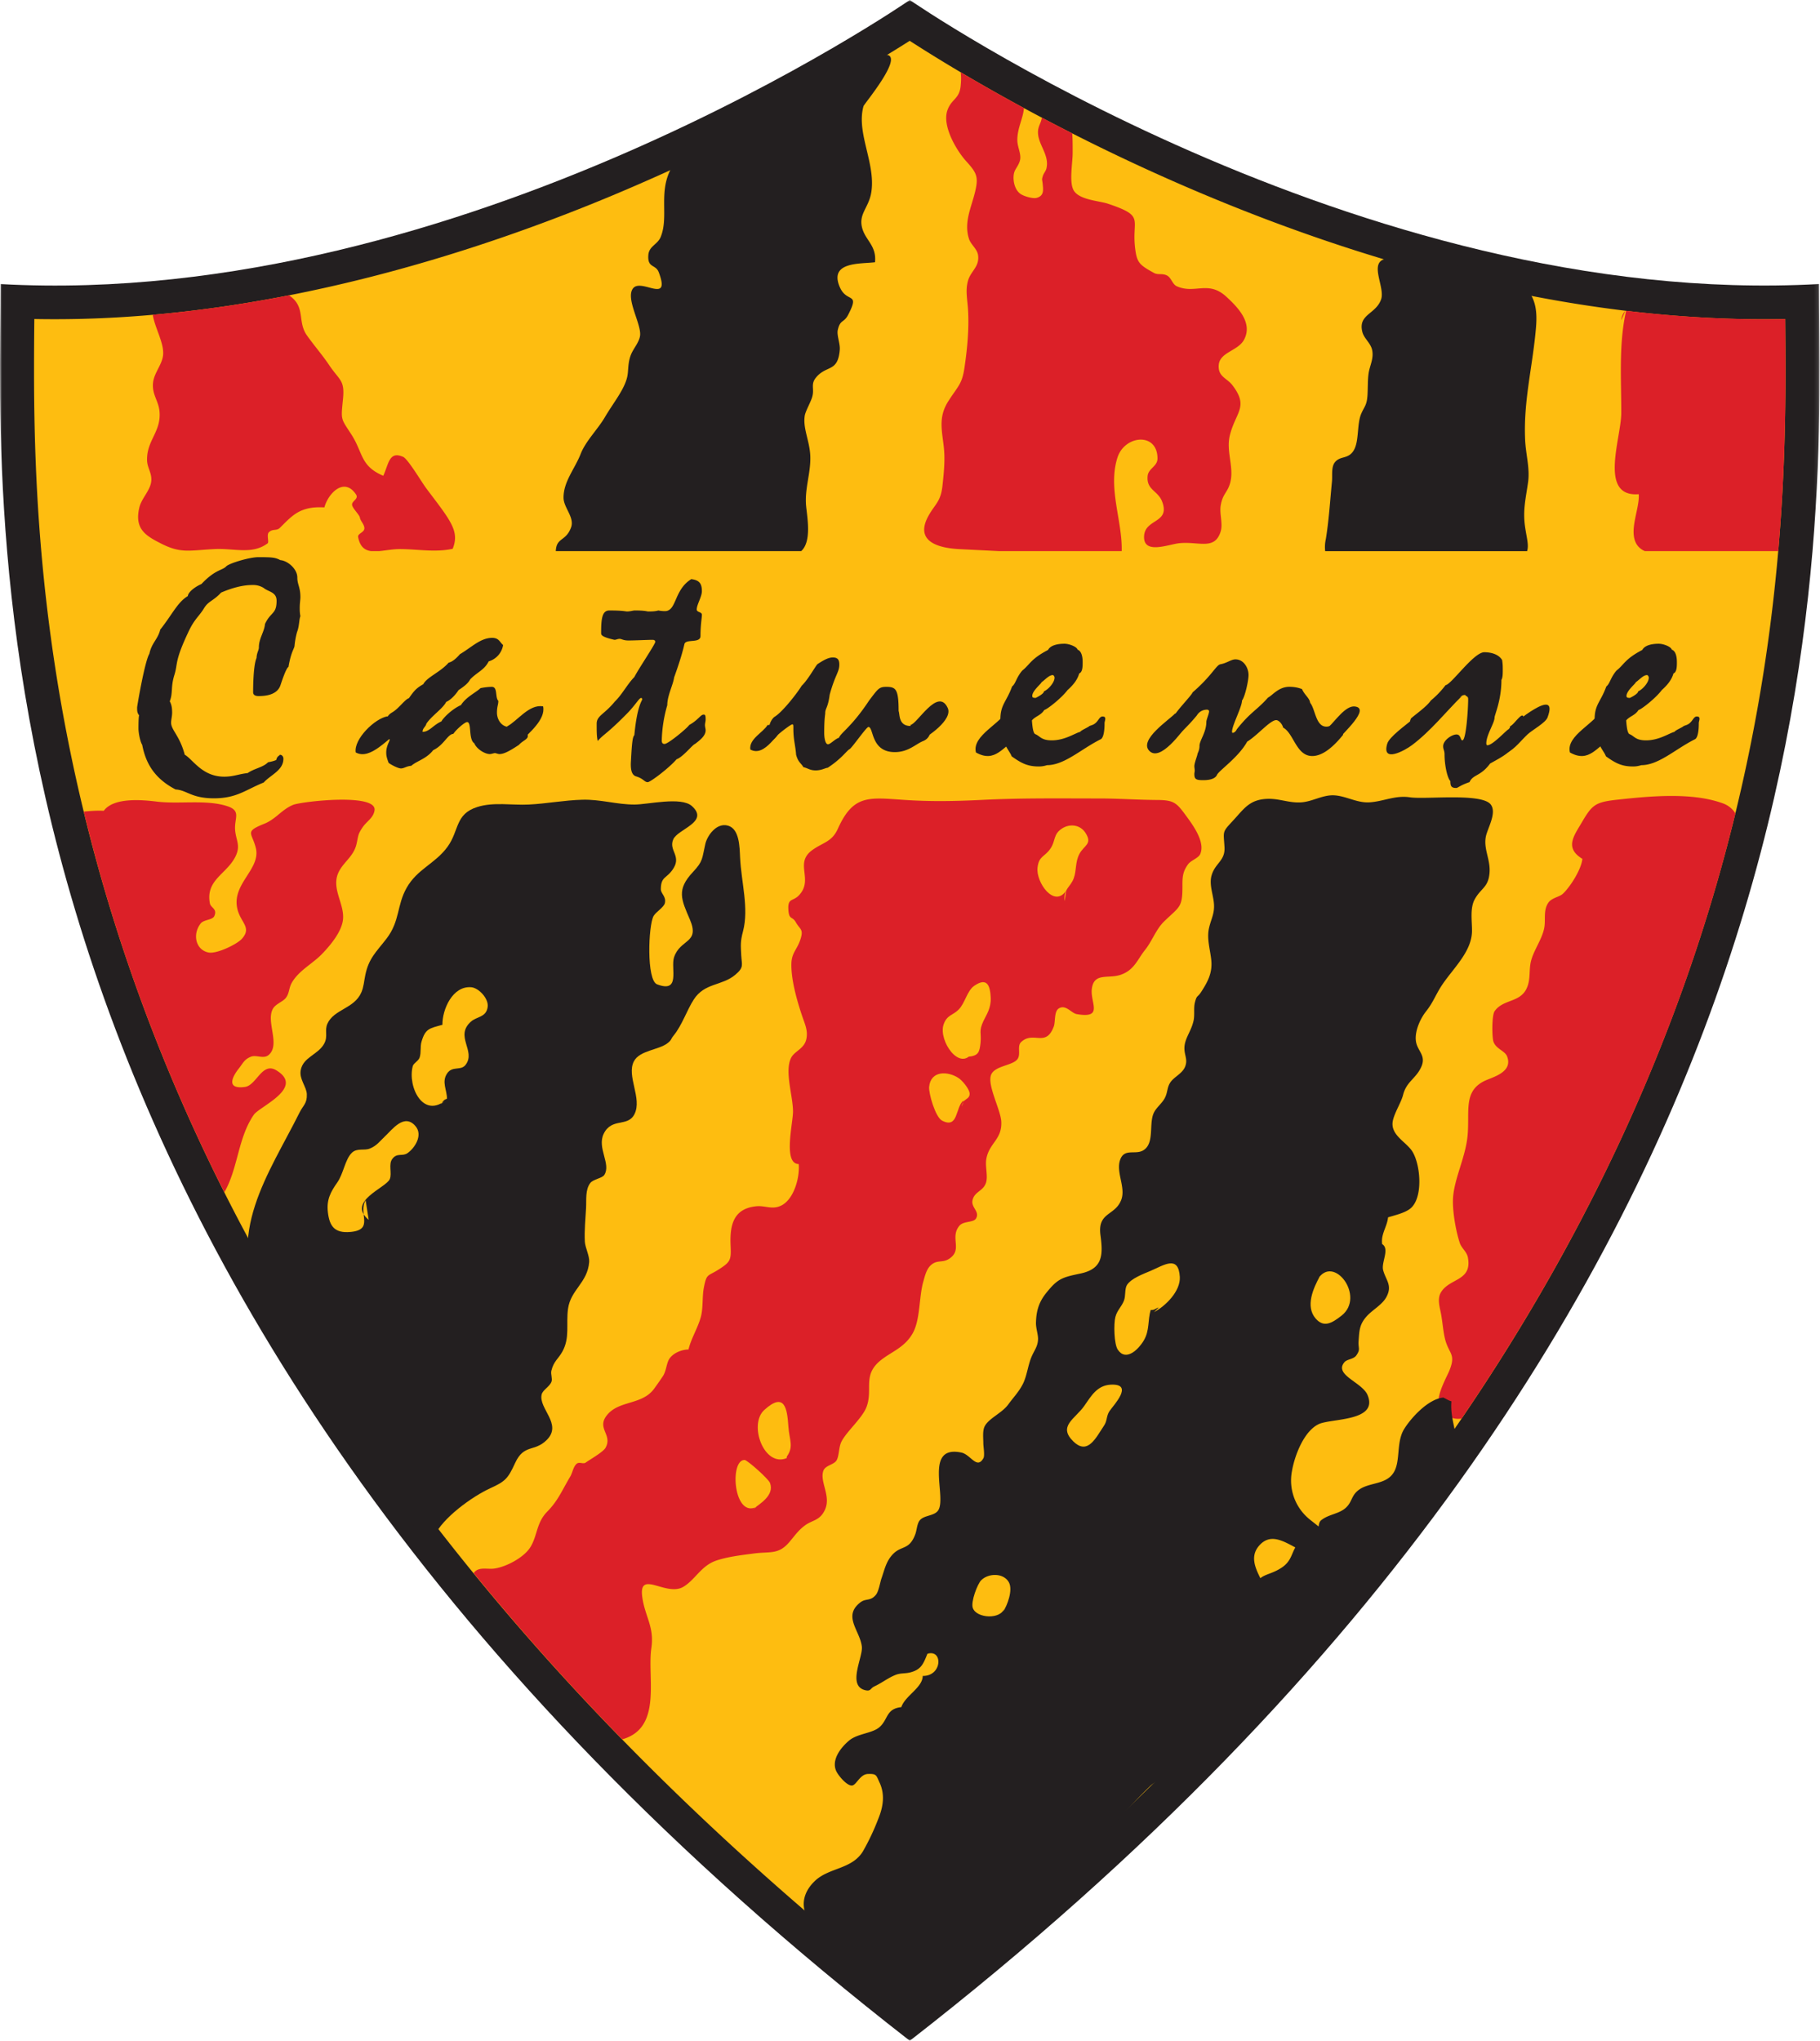
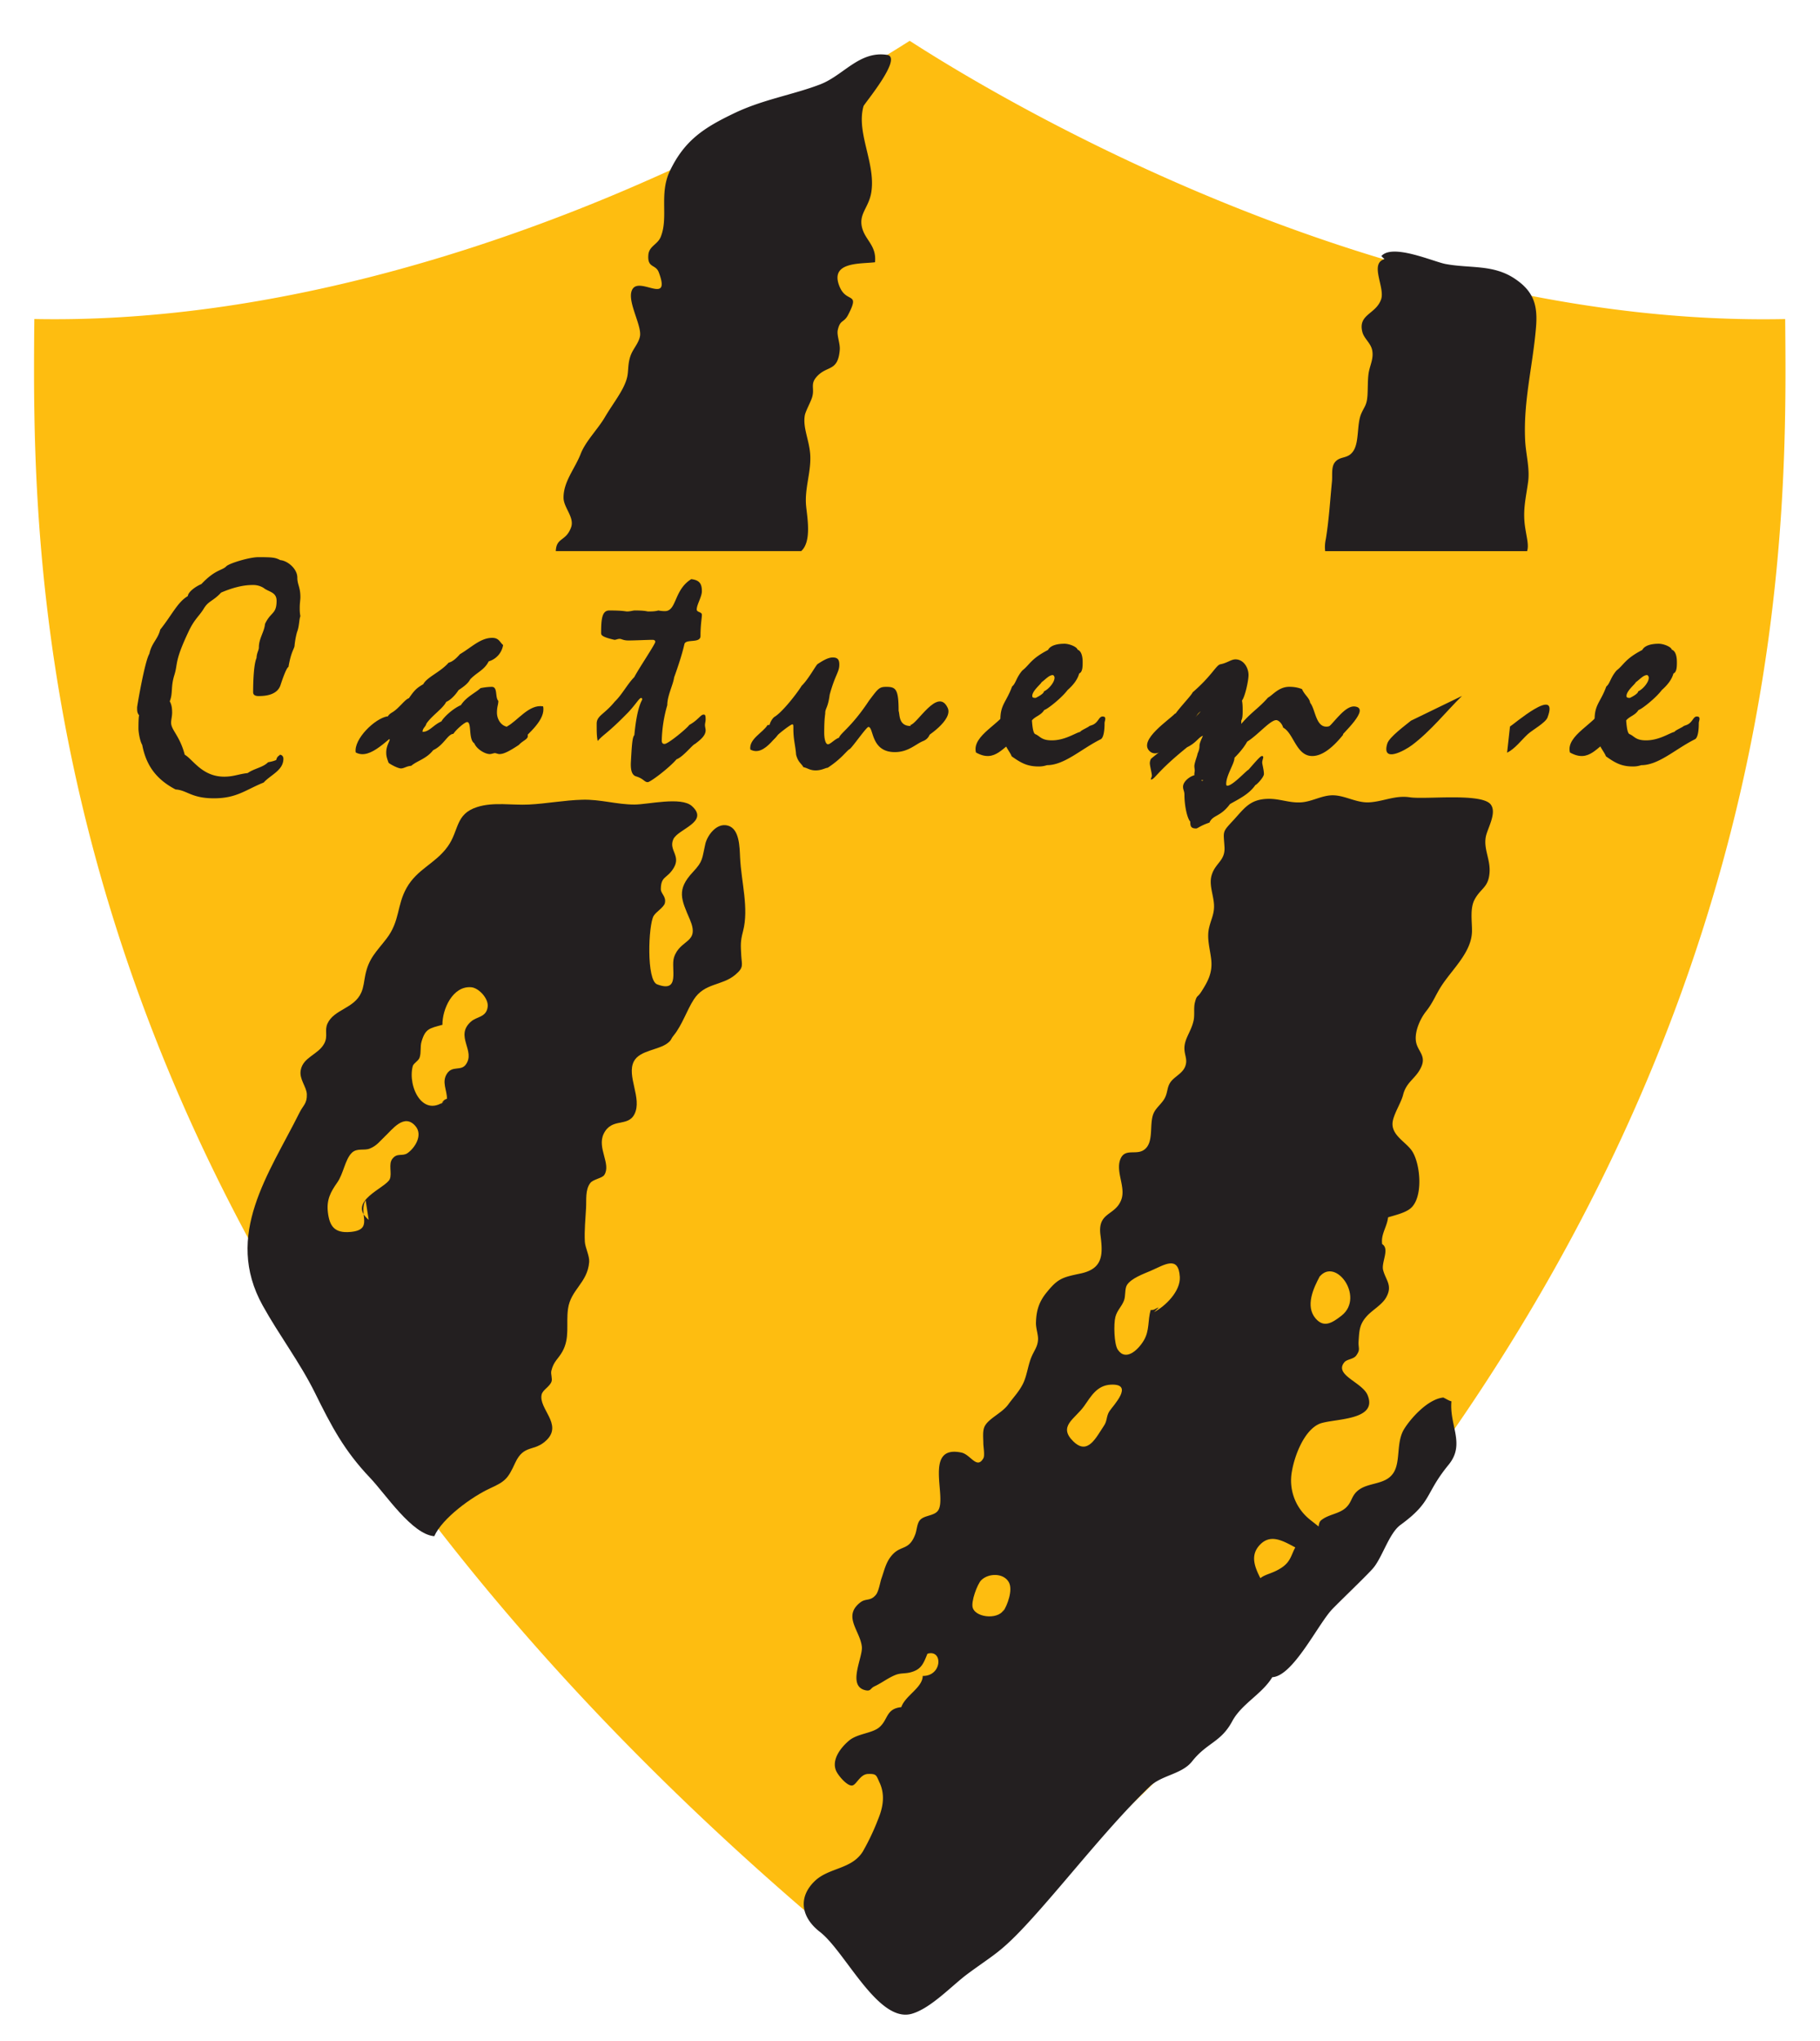
<svg xmlns="http://www.w3.org/2000/svg" width="446" height="500" fill="none">
  <mask id="a" width="446" height="500" x="0" y="0" maskUnits="userSpaceOnUse" style="mask-type:luminance">
-     <path fill="#fff" d="M0 0h445.9v500H0V0Z" />
-   </mask>
+     </mask>
  <g mask="url(#a)">
    <path fill="#231F20" d="M445.77 69.59C332.62 75.86 223.02.05 222.95 0 222.88.05 113.28 75.86.14 69.6.14 126.8-13.12 316.47 222.95 500 459.02 316.47 445.77 126.8 445.77 69.59Z" />
  </g>
  <path fill="#FEBD10" d="M157.3 44.8C120.43 60.94 65.42 79.28 8.41 78.16v.21c-.04 3.76-.07 7.9-.07 12.4 0 34.33 2.32 89.24 26.3 154.55 32.7 89.08 96.08 171.13 188.3 244 92.22-72.87 155.61-154.92 188.3-244 23.98-65.31 26.3-120.22 26.3-154.55 0-4.5-.04-8.64-.07-12.4v-.2C338.08 80.19 244.8 24.14 222.93 10a485.98 485.98 0 0 1-65.64 34.8Z" />
-   <path fill="#DC2028" d="M104.37 119.52c-1.08-1.46-4.4-7.06-5.57-7.58-3.47-1.53-3.53 1.73-4.88 4.63-5.68-2.42-4.9-5.6-7.8-10.1-2.57-4-2.61-3.4-2.08-8.57.5-4.86-.8-4.6-3.37-8.44-1.76-2.6-3.38-4.4-5.42-7.23-2.41-3.36-.36-6.74-3.98-9.56-.14-.11-.3-.21-.46-.32-10.84 2.13-22 3.77-33.37 4.77.46 3.13 2.89 7.07 2.51 10-.3 2.37-2.27 4.33-2.46 6.8-.23 2.75 1.33 4.25 1.59 6.79.5 5.07-3.17 7.14-3.04 12.07.04 1.93 1.31 3.2 1 5.32-.33 2.2-2.4 4.06-2.91 6.3-1.19 5.15 1.5 6.81 5.2 8.7 4.99 2.57 6.97 1.75 13.2 1.43 4.88-.25 9.23 1.43 13.05-1.41.41-.3-.3-2.09.3-2.7.9-.92 1.88-.3 2.69-1.08 1.36-1.32 2.96-3.15 4.98-4.1 1.93-.9 3.8-1.03 5.95-.93.88-3.37 4.81-7.54 7.72-3.2.84 1.25-1.3 1.64-.89 2.8.33.92 1.74 2.22 1.86 2.9.15.84.94 1.5 1.09 2.41.21 1.3-1.72 1.37-1.51 2.41.47 2.37 1.64 3.2 3.2 3.4h1.92c1.57-.14 3.32-.5 5.07-.5 4.38 0 8.6.87 12.97-.07 1.12-2.72.5-4.69-.86-7.02-1.33-2.28-4.03-5.65-5.7-7.92Zm-32.52 77.67c-2.78 1.11-4.24 3.5-7.08 4.63-4.96 1.99-3.02 2.12-2.08 5.94 1.3 5.28-6.16 8.83-4.46 15.17.86 3.2 3.5 4.35 1.03 7.1-1.19 1.32-6.12 3.72-8.13 3.34-3.16-.59-4.05-4.46-1.94-7.13.76-.96 2.9-.8 3.34-1.82.78-1.81-.9-1.94-1.11-3.16-1.02-5.7 4.1-7.08 6.25-11.35 1.4-2.77.13-3.99-.06-6.63-.2-2.87 1.6-4.66-2.03-5.8-5.13-1.62-11.73-.42-17.12-1.08-3.37-.41-10.56-1.14-13.03 2.25-1.58-.1-3.3.04-4.9.19a425.6 425.6 0 0 0 14.11 46.47 445.89 445.89 0 0 0 20.34 46.8c3.4-5.93 3.3-13.34 7.23-19 1.44-2.06 12.6-6.62 5.48-10.89-3.5-2.09-4.81 3.7-7.68 4.09-4.9.65-2.85-2.81-1.48-4.53 1.05-1.32 1.3-2.21 2.96-2.88 1.34-.53 3.1.64 4.35-.43 2.98-2.55-.82-8.3 1.1-11.42.71-1.13 2.41-1.64 3.13-2.59.9-1.2.68-2.43 1.5-3.79 1.76-2.96 5-4.52 7.33-6.93 2.13-2.2 4.87-5.52 5.16-8.5.35-3.7-2.66-7.26-1.32-10.98 1.05-2.88 3.9-4.2 4.64-7.52.47-2.09.3-2.31 1.49-4.06 1.01-1.49 2.6-2.23 2.91-4.1.74-4.36-17.86-2.21-19.93-1.39Zm350.38-.35c-7.61-2.8-17.96-1.77-25.83-.92-5.6.6-6.26 1.3-8.86 5.72-1.88 3.2-4.15 6.12.23 8.78-.27 2.62-2.94 6.8-4.76 8.54-.85.82-2.78.98-3.62 2.26-1.26 1.93-.56 4.11-.98 6.2-.58 2.84-2.63 5.47-3.26 8.17-.53 2.28 0 4.52-1.12 6.74-1.7 3.34-5.68 2.47-7.76 5.4-.74 1.04-.65 6.5-.29 7.5.66 1.82 2.82 2.19 3.36 3.64 1.44 3.89-3.64 5.03-5.57 5.97-5.32 2.61-3.53 7.62-4.16 13.65-.54 5.14-3.2 10.22-3.53 14.9-.23 3.15.7 8.37 1.68 11.23.4 1.16 1.7 2.1 1.95 3.46 1.09 5.85-4.48 5-6.6 8.55-.93 1.55-.34 3.45 0 5.17.36 1.84.54 4.45 1.02 6.33.96 3.7 2.72 3.55 1.03 7.71-.63 1.56-4.64 8.62-1.37 8.93 1.36 1.72 1 2.7 3.21 2.84.38.03.77 0 1.16-.05 22.41-32.9 40.16-67.02 53.1-102.25a425.98 425.98 0 0 0 14.01-46.03 5.96 5.96 0 0 0-3.04-2.44ZM283.62 196c-4.77-.02-9.45-.37-14.25-.37-9.63 0-19.19-.14-28.78.35-6.38.32-12.55.44-18.96 0-8.73-.58-12.5-1.38-16.3 7.05-1.46 3.27-3.65 3.35-6.27 5.24-4.5 3.25.38 7.13-3.23 11.04-1.53 1.65-2.85.58-2.63 3.68.18 2.45.95 1.42 1.82 2.97 1.05 1.85 1.99 1.65 1.08 4.34-.8 2.36-2.06 3.12-2.16 5.65-.14 3.83 1.26 8.83 2.51 12.62.73 2.23 1.56 3.76 1.18 5.85-.47 2.6-2.94 3.03-3.8 4.82-1.59 3.34.5 9.25.5 13.1.02 2.75-2.5 12.83 1.4 12.86.29 3.27-1.14 8.43-4.08 10.06-2.3 1.27-4.05.06-6.3.28-5.85.57-6.52 4.94-6.31 9.7.15 3.46 0 3.93-2.94 5.8-2.72 1.74-2.93.9-3.62 4.46-.43 2.27-.14 4.78-.7 7.01-.68 2.7-2.4 5.34-3.06 8.12-1.68.03-3.7.83-4.67 2.25-.72 1.06-.75 2.92-1.54 4.18-.39.63-1.7 2.49-2.25 3.23-2.89 3.9-8.35 2.82-11.32 6.19-3.04 3.45 1.31 4.93-.56 8.25-.58 1.03-3.95 2.95-4.84 3.6-.61.46-1.6-.26-2.24.31-.84.75-1 2.19-1.55 3.1-2.14 3.62-3 5.92-5.66 8.63-2.67 2.7-2.38 5.93-4.15 8.74-1.58 2.5-5.91 4.81-8.86 5.2-1.67.23-3.91-.56-5 1.12a614.2 614.2 0 0 0 36.4 40.7c.12-.02.25-.06.39-.1 9.41-3 5.69-15.02 6.75-22.25.76-5.18-1.54-7.65-2.22-12.43-1-7 5.85-.03 10.09-2.59 2.86-1.72 4.34-5.13 7.95-6.38 2.78-.97 6.35-1.38 9.25-1.76 4.18-.56 6.11.38 8.88-2.97 1.43-1.72 2.17-2.8 3.78-3.98 1.74-1.26 3.6-1.1 4.82-3.8 1.53-3.4-1.35-6.8-.4-9.53.5-1.38 2.68-1.45 3.29-2.64.6-1.2.48-3.1 1.1-4.4 1.2-2.52 5.21-5.87 6.22-8.68 1.56-4.3-1.04-7.69 3.39-11.3 2.65-2.15 5.88-3.12 7.88-6.64 1.88-3.3 1.54-8.82 2.56-12.5.38-1.33.76-3.13 1.84-4.15 1.6-1.5 2.87-.5 4.6-1.66 3.31-2.22.06-5.14 2.44-8.04 1.03-1.24 3.48-.72 4.1-1.82.96-1.73-1.3-2.66-.86-4.49.5-2.1 2.54-2.14 3.26-4.15.58-1.6-.2-4.03.1-5.84.66-4.01 3.9-4.77 3.68-9.23-.14-2.87-3.5-8.97-2.5-11.46.9-2.27 5.32-2.23 6.48-3.87.88-1.23-.19-3.18.92-4.2 3.01-2.75 6.02 1.45 7.97-3.79.42-1.13.05-3.62 1.17-4.37 1.7-1.15 3.12 1.12 4.44 1.35 6.65 1.15 3.31-2.74 3.7-6.13.5-4.14 3.94-2.46 7.03-3.49 3.4-1.13 4.2-3.86 6.03-6.12 1.72-2.14 2.67-5.03 4.65-6.95 3.84-3.73 4.53-3.36 4.5-8.77-.01-2.17.09-3.5 1.4-5.27.67-.92 2.55-1.5 2.97-2.5 1.3-3.04-2.01-7.36-3.62-9.56-2.17-2.96-2.89-3.66-6.9-3.67ZM397.3 78.45l.98-2.29a3.98 3.98 0 0 0-.98 2.29Zm-96.81-5.78c-4.45-4.06-7.66-.54-12.12-2.54-1.03-.46-1.31-1.97-2.27-2.56-1.15-.7-2.3-.14-3.28-.68-3.53-1.95-4.18-2.49-4.62-5.8-1-7.54 2.63-8.04-6.67-11.17-2.17-.73-6.97-.91-8.39-3.22-1.2-1.96-.28-6.76-.28-9.25 0-1.5.01-3.13-.1-4.77a491.3 491.3 0 0 1-7.46-3.87c-.13 1.18-.82 2.01-.92 3.2-.27 3.23 2.86 5.77 2.06 9.23-.16.7-.67 1.2-.87 1.83-.33 1.04-.17.82-.06 1.98.14 1.46.38 2.9-1.44 3.42-.98.28-3.18-.4-3.96-.94-1.23-.84-1.73-2.53-1.74-3.96 0-2.05.88-2.24 1.5-4 .59-1.64-.57-3.41-.57-5.25 0-2.94 1.38-5.18 1.63-7.84a472.77 472.77 0 0 1-15.52-8.78c.17 1.13.11 2.34 0 3.4-.34 3.27-2.32 3.12-3.28 6.04-1.25 3.83 2.32 9.78 4.57 12.28 2.68 2.97 3.18 3.85 2.18 7.87-.94 3.74-2.7 7.27-1.43 11.22.49 1.5 2.04 2.45 2.24 4.08.34 2.8-1.77 3.77-2.47 6.17-.7 2.4-.13 4.7.01 7.26.26 4.78-.21 9.46-.86 13.93-.6 4.22-1.58 4.58-3.97 8.33-2.59 4.05-1.5 7.35-1.08 11.6.3 3.12-.05 6.22-.37 9.2-.43 3.85-1.8 4.4-3.39 7.24-3.4 6.07 1.77 7.95 7.72 8.23l9.62.48h29.98c.2-7.42-3.45-15.42-1.03-22.95 1.77-5.47 9.77-6.25 9.8.22.02 2-2.25 2.43-2.42 4.34-.32 3.42 2.5 3.53 3.54 6.2 2.08 5.4-4.1 4.18-4.4 8.43-.31 4.75 6 2.07 8.69 1.81 4.79-.46 8.61 1.81 10.07-2.86.59-1.88-.31-4.35 0-6.3.46-2.9 1.6-3.14 2.29-5.47 1.14-3.92-1.08-7.82 0-11.95 1.45-5.58 4.62-6.84.61-12.1-1.4-1.82-3.5-2.05-3.38-4.83.14-3.3 4.67-3.53 6.19-6.3 2.22-4.1-1.37-7.87-4.35-10.6Zm97.81 3.44-.02.05.05-.04-.03-.01Zm39.18 2.25v-.2c-13.15.26-26.2-.5-38.98-2.02-1.86 8.02-1.18 17-1.2 25.04-.01 6.18-5.64 20.7 4.28 19.9.27 3.53-2.54 8.89-.53 12.24a4.3 4.3 0 0 0 2.05 1.71h32.67c1.48-17.07 1.78-32 1.78-44.27 0-4.5-.04-8.64-.07-12.4Z" />
  <path fill="#231F20" d="m353.58 342.38.07.03c.27-.03.54-.04.8-.03h-.87Zm-36.16 36.75c-.99 1.76-1.1 3.44-3.31 4.93-2.29 1.52-3.9 1.53-5.25 2.6-1.38-2.73-2.45-5.43-.36-7.9 2.68-3.15 5.8-1.3 8.92.37Zm46.67-174.03c.35-2.05 2.78-5.85 1.25-7.96-2.15-2.95-16-1.21-19.86-1.8-3.62-.54-6.5 1.05-9.97 1.24-3.12.16-5.87-1.7-8.88-1.73-2.7-.01-5.02 1.53-7.75 1.73-2.9.2-5.24-.91-8.07-.86-4.58.08-5.89 2.36-8.68 5.37-2.68 2.89-2.3 2.47-2.06 6.45.2 3.42-2.32 3.88-3.18 7-.62 2.25.45 4.7.6 6.95.17 2.42-.75 3.72-1.24 6.02-.55 2.54.35 5.32.58 7.73.31 3.11-.84 5.27-2.5 7.82-.9 1.4-1.02.64-1.5 2.5-.38 1.44 0 3.1-.36 4.6-.63 2.71-2.3 4.4-2.22 6.84.06 1.69.81 2.6.2 4.25-.65 1.8-2.77 2.55-3.7 4.02-.72 1.13-.6 2.11-1.14 3.4-.67 1.59-2.22 2.56-2.89 4.04-1.23 2.72.26 7.45-2.56 9.13-1.97 1.18-4.66-.61-5.68 2.37-1.04 3.04 1.44 6.71.29 9.75-1.5 3.98-5.84 2.94-5.1 8.62.65 4.86.63 8.27-4.9 9.44-4.52.95-5.58 1.22-8.5 4.9-1.74 2.22-2.33 4.36-2.4 7.14-.04 1.4.6 3.03.5 4.24-.13 1.81-1 2.6-1.73 4.48-.75 1.96-1.03 4.35-1.92 6.18-.99 2.01-2.31 3.31-3.61 5.1-1.54 2.14-4.75 3.4-5.78 5.34-.6 1.11-.36 2.92-.36 4.19 0 .82.4 3 .02 3.68-1.62 2.84-3.12-.92-5.42-1.39-9.4-1.94-3.32 11.26-5.76 14.3-.99 1.24-3.26 1.06-4.33 2.21-.78.84-.77 2.4-1.19 3.53-1.46 3.9-3.36 2.7-5.42 4.8-1.7 1.74-2.06 3.7-2.84 5.94-.37 1.04-.69 3.29-1.42 4.12-1.37 1.6-2.43.75-3.81 1.84-4.34 3.4-.03 6.9.4 10.82.29 2.6-3.61 9.52.76 10.65 1.51.38 1.24-.43 2.36-.94 1.74-.8 3.37-2.1 5.17-2.8 1.3-.5 2.39-.26 3.72-.64 2.54-.7 3.06-2.05 4.06-4.53 3.84-1.17 3.66 5.5-1.15 5.43-.05 2.91-4.28 4.8-5.25 7.65-3.81.39-3.18 3.06-5.4 4.94-1.74 1.48-5.31 1.53-7.34 3.2-2.08 1.72-4.38 4.7-3.26 7.4.5 1.2 2.73 3.82 3.95 3.66 1.06-.13 1.93-2.78 3.88-2.83 2.16-.07 2 .3 2.86 2.15 1.35 2.92.84 5.96-.29 8.73a57.45 57.45 0 0 1-3.8 8.07c-2.77 4.51-8.41 3.92-11.9 7.38-4.16 4.1-3.08 8.95 1.36 12.37 6.21 4.8 14.23 22.4 22.49 20.06 4.73-1.34 9.92-7 13.75-9.82 7.29-5.38 8.4-5.23 17.67-15.7 8.64-9.78 17.72-21.3 26.89-30.15 2.95-2.84 7.9-2.99 10.41-6.19 3.64-4.6 7.04-4.63 9.82-9.81 2.31-4.3 7.28-6.62 9.82-10.8 5.12-.25 11.23-13.07 14.73-16.7 2.29-2.36 7.74-7.54 9.81-9.81 2.37-2.59 4-8.7 6.88-10.8 7.88-5.76 5.85-7.48 11.78-14.73 4.17-5.09.17-9.54.7-15.55-.66-.15-1.62-.8-2.03-.92-3.82.4-8.03 5.2-9.6 7.78-1.93 3.22-.81 7.74-2.49 10.53-1.85 3.07-5.87 2.4-8.47 4.23-2.01 1.42-1.66 2.96-3.27 4.44-1.69 1.57-4.27 1.6-6.06 3.08-.47.38-.54.96-.64 1.53-.97-.81-1.95-1.52-2.52-2.03a12.23 12.23 0 0 1-4-11.54c.65-3.77 2.91-9.8 6.58-11.52 3.05-1.43 14.67-.61 11.95-7.11-1.31-3.15-8.26-4.9-5.7-8.02.64-.8 2.24-.72 2.93-1.68 1.08-1.52.46-1.7.57-3.47.17-2.6.2-4.1 1.93-6.07 1.42-1.62 3.86-2.86 4.89-4.8 1.54-2.87-.18-4.13-.81-6.59-.48-1.89 1.67-5.2-.23-6.35-.37-2.42 1.2-4.23 1.44-6.56 1.43-.46 3.91-1 5.33-2.06 3.38-2.5 2.67-10.95.56-14.18-1.42-2.15-4.83-3.72-4.8-6.66 0-2 2.08-5.06 2.58-7.06.83-3.37 3.23-4.03 4.51-7 1.2-2.8-1.06-3.81-1.36-6.28-.3-2.41 1.08-5.45 2.5-7.24 1.64-2.06 2.24-3.79 3.58-5.94 2.7-4.3 7.63-8.47 7.67-13.75.02-2.37-.52-5.52.63-7.68 1.52-2.83 3.34-2.89 3.66-6.47.3-3.27-1.45-5.78-.92-8.84Z" />
  <path fill="#FEBD10" d="M192.83 355.84c.01.48.03.94-.06 1.41-5.56 2.3-9.37-8.25-5.5-11.78 5.06-4.62 5.64-.27 5.93 4.07.23 3.4 1.52 5.06-.74 7.78M236.12 269.63c-2.04 1.57-1.2 7.03-5.26 4.93-1.65-.85-3.31-6.7-3.17-8.26.38-4.07 4.63-3.91 7.26-2.14.88.6 2.57 2.6 2.66 3.71.13 1.67-1.87 1.18-1.86 3.24M261.28 218.2c-2.94 4.38-7.44-2.03-7.03-5.62.34-3 1.82-2.57 3.25-4.8 1.19-1.84.6-3.34 2.67-4.74 1.93-1.3 4.52-1.04 5.84 1.03 1.78 2.77-.36 2.99-1.5 5.16-1.05 1.98-.67 4-1.38 5.94-.8 2.21-2.57 2.58-2.22 5.63M238.34 257.8c-3.1 4.97-8.41-2.84-7.12-6.75.8-2.42 2.3-2.27 3.7-3.7 1.59-1.61 2.05-4.6 3.83-5.83 3.28-2.25 3.9.18 4.03 2.95.11 2.55-1.08 4.2-1.76 5.63-1.24 2.63-.47 2.9-.74 5.46-.25 2.3-.54 3.12-3.05 3.35M185.43 369.16c-5.66 2.98-6.73-11.54-2.96-11.46.65 0 5.84 4.62 6.22 5.62 1.2 3.13-2.73 5.26-4.37 6.58" />
  <path fill="#231F20" d="M160.17 224.41c-1.3 2.29-1.78 15.74.84 16.75 5.86 2.26 3.3-3.96 4.16-6.59 1.48-4.59 6.42-3.37 3.89-9.28-2.13-4.96-3.31-7.3.73-11.62 2.57-2.74 2.21-3.26 3.06-6.93.46-1.97 2.72-5.27 5.56-4.45 2.83.82 2.83 5.3 2.95 7.78.3 6.14 2.2 12.45.72 18.1-.67 2.56-.57 3.36-.43 5.97.13 2.34.7 2.87-1.48 4.7-3.27 2.75-7.52 1.91-10.18 6.08-1.7 2.65-2.83 6.24-4.92 8.8-.79.97-.41 1.02-1.47 1.85-2.15 1.7-6.81 1.75-8.24 4.42-1.93 3.6 2.1 9.1.11 13-1.66 3.24-5.58.75-7.54 4.81-1.67 3.48 1.88 7.39.16 10.06-.55.86-2.68 1-3.45 2-1.25 1.65-.91 4.12-1.02 6.04-.14 2.79-.45 5.57-.3 8.34.1 1.5 1.18 3.48 1.06 4.97-.41 5.13-4.55 6.74-5.19 11.5-.5 3.81.5 7.05-1.38 10.44-1.02 1.83-2.14 2.36-2.7 4.71-.2.8.32 1.92.03 2.67-.47 1.26-2.16 1.99-2.41 3.15-.77 3.46 5.15 7.21 1.27 11.1-3.02 3.03-5.58.94-7.75 5.63-1.76 3.83-2.38 4.52-6.09 6.21-4.43 2.02-11.77 7.31-13.74 11.76-5.48-.46-11.9-10.27-15.71-14.28-6.35-6.67-9.46-12.6-13.55-20.89-3.66-7.39-8.75-14.07-12.79-21.35-9.58-17.29 1.57-32.3 9.04-47.29.9-1.8 1.87-2.2 1.78-4.5-.08-1.83-1.9-3.66-1.5-5.86.6-3.28 4.36-3.8 5.8-6.6.93-1.81-.02-3.12.76-4.83 1.6-3.52 6.57-3.65 8.29-7.62.6-1.38.66-2.73.97-4.22.84-4.16 2.69-5.7 5.18-8.93 3.37-4.37 2.5-8.17 4.97-12.51 2.62-4.62 7-5.88 10.02-10.05 2.87-3.96 1.82-7.99 7.25-9.72 4.02-1.29 8.52-.4 12.65-.61 4.4-.22 8.74-1.07 13.15-1.18 4.44-.12 8.35 1.18 12.75 1.18 3.3 0 11.44-2 14.07.37 4.37 3.92-3.47 5.62-4.56 8.15-1.17 2.68 1.93 3.98.1 7.02-1.64 2.7-3.12 1.91-3.15 5.17-.01 1.14 1.34 1.77 1 3.4-.24 1.09-2.2 2.17-2.77 3.19Z" />
  <path fill="#FEBD10" d="M89.6 294.06c-1.9 3.22 2.19 7.23-3.7 7.77-4 .37-5.15-1.49-5.55-4.81-.36-3.12.67-4.98 2.31-7.32 1.5-2.14 1.9-5.6 3.52-7.22 1.29-1.3 3.03-.5 4.45-1.08 1.73-.7 2.48-1.84 3.67-2.95 1.81-1.68 4.75-5.8 7.52-2.54 1.87 2.2-.14 5.33-1.94 6.6-1.28.9-2.52-.14-3.71 1.38-1.05 1.31-.06 3.57-.65 4.99-.9 2.17-10.66 5.44-5.17 9.99M109.58 269.26c-5.83 5.2-9.77-3.01-8.43-8.06.19-.71 1.4-1.26 1.68-2.1.42-1.29.09-2.62.47-3.9.94-3.22 1.97-3.25 5.12-4.12-.06-3.73 2.48-9.6 7.07-9.2 1.84.16 4.28 2.78 4.02 4.8-.34 2.61-2.65 2.33-4.1 3.62-4.05 3.59 1.26 7.16-1.29 10.56-1.18 1.58-3.23.2-4.54 2.12-1.43 2.11-.02 4.07-.05 6.22-1.04.28-1.05 1.03-1.8 1.55M323.48 312.6c-1.64 3-3.67 7.44-1.07 10.45 2.01 2.32 4.01 1.11 6.34-.71 5.95-4.66-1.98-15.22-5.85-8.88M283.95 320.33c-.78.2-.97.7-1.97.62-.76 2.58-.22 4.99-1.69 7.47-1.37 2.31-4.43 5.21-6.38 2.24-.9-1.35-1.03-6.27-.58-8 .42-1.61 1.47-2.44 2.09-3.97.47-1.17.15-2.9.75-3.86 1.04-1.64 4.05-2.72 5.76-3.45 3.38-1.45 6.87-3.93 7.19 1.46.2 3.54-3.56 7.2-6.32 8.64M246.13 393.96c-.75 2.89-6.83 2.6-7.74 0-.53-1.48 1.13-5.88 2.07-6.81 1.8-1.77 5.5-1.8 6.77.52 1.05 1.91-.4 5.69-1.39 7.15M263.07 353.2c-3.91-3.78.34-5.5 2.62-8.73 1.7-2.42 3.13-5.04 6.5-5.22 5.89-.3.57 5.15-.31 6.49-.79 1.2-.53 2.34-1.3 3.49-2.01 3-4 7.35-7.5 3.97Z" />
-   <path fill="#231F20" d="M217.37 13.44c-6.84-1.01-10.66 5.06-16.44 7.26-6.64 2.54-13.93 3.65-20.98 7.03-7.45 3.56-12.16 6.63-15.75 14.06-2.77 5.72-.31 11.42-2.3 16.28-.77 1.86-2.85 2.22-3.02 4.4-.26 3.27 1.79 2.23 2.55 4.23 3.05 8.07-4.36 1.27-6.34 4-1.83 2.54 2.2 8.8 1.75 11.62-.25 1.6-1.59 3.04-2.18 4.48-.88 2.11-.6 4-.96 5.55-.7 3.11-3.4 6.34-5.46 9.85-1.77 3.01-4.72 5.87-5.94 9-1.42 3.65-4.25 6.82-4.2 10.78.03 2.43 2.75 4.78 1.84 7.25-1.28 3.49-3.59 2.37-3.74 5.8h60.13c2.58-2.3 1.52-8.08 1.22-10.98-.44-4.4 1.27-8.34 1-12.67-.23-3.55-1.84-6.56-1.33-9.58.17-1.04 1.45-3.3 1.8-4.49.63-2.07-.46-3.13.97-4.84 2.56-3.09 5.35-1.18 5.8-6.77.13-1.5-.77-3.56-.49-4.83.6-2.67 1.46-1.67 2.54-3.73 3-5.78-.34-2.73-2.08-6.88-2.6-6.22 5.11-5.56 8.67-6.01.41-4.13-2.42-5.37-3.19-8.54-.83-3.41 1.74-4.88 2.3-8.74.58-3.93-.65-7.97-1.54-11.9-.71-3.13-1.2-6.18-.39-9.06.16-.57 9.77-11.98 5.75-12.57Zm153.8 54.82c-5.3-3.53-10.95-2.46-16.93-3.58-2.97-.56-13-5.07-15.73-1.94l.76.75c-3.72 1.09.18 6.95-.82 9.84-1.27 3.7-5.73 3.63-4.59 8.04.42 1.6 2.04 2.66 2.4 4.43.41 2.1-.57 3.69-.87 5.62-.25 1.66-.17 3.58-.28 5.4-.16 2.49-.74 2.72-1.52 4.51-1.14 2.6-.46 6.94-1.95 9.17-1.4 2.1-3.31 1.1-4.59 2.86-.85 1.17-.5 3.2-.65 4.64-.46 4.66-.73 9.4-1.5 14.08a8.86 8.86 0 0 0-.16 2.96h49.48c.49-1.5-.14-3.42-.51-6.07-.58-4.13.25-7.07.77-10.97.44-3.36-.6-6.85-.74-10.24-.43-9.5 1.8-17.72 2.64-27.25.5-5.52-.37-9.03-5.21-12.25ZM64.6 191.73c-4.4 1.77-6.58 3.86-12.16 3.86-5.59 0-6.59-2-9.42-2.17-4.92-2.57-7.25-6.1-8.17-10.92-.58-.96-.92-3.13-.92-4.01 0-.48 0-2.89.17-3.21-.5-.65-.5-1.05-.5-2 .16-1.21 1.91-11.33 3-13.1.58-2.72 2.08-3.52 2.67-5.93 2.83-3.53 4.25-6.75 6.75-8.2.08-.95 1.67-2.24 3.34-2.96 3.41-3.61 5.08-3.29 6.08-4.33.67-.73 5.67-2.25 7.84-2.25 3.58 0 4.16.08 5.41.72 1.84.16 4.17 2.17 4.17 4.26 0 1.76.75 2.32.75 4.81 0 .64-.16 1.53-.16 2.57 0 .64 0 1.28.16 2.09-.33.8-.25 2.49-.83 3.93a20.07 20.07 0 0 0-.59 3.21c0 .8-.83 1.36-1.5 5.3-.58.24-1.75 3.85-1.91 4.33-.75 2.57-3.75 2.81-5.42 2.81-1.09 0-1.33-.48-1.33-.96 0-.64 0-6.5.83-8.35.08-1.44.58-1.84.58-2.65 0-2.16 1.34-3.77 1.5-5.7 1.42-3.05 2.84-2.32 2.84-5.7 0-2.16-2-2.16-3.17-3.13a4.86 4.86 0 0 0-2.75-.72c-2.42 0-5 .72-7.67 1.85-2 2.16-3.09 2-4.25 3.93-1.17 1.93-2.34 2.57-3.84 5.86-3.33 7.06-2.5 7.54-3.33 10.28-1 3.13-.33 4.41-1.17 6.58.5.88.58 1.84.58 2.8 0 .81-.25 1.77-.25 2.41 0 1.85 2.09 3.13 3.34 7.87 2 1.13 4.25 5.38 9.67 5.38 2.33 0 3.5-.64 5.75-.88 1.58-1.13 3.75-1.37 5-2.65.84-.16 1.5-.32 2-.56.25-.97.59-.89.92-1.29.67.08.84.64.84.97 0 2.88-3.1 3.93-4.84 5.85ZM129.25 175.8c0 1.03.17 2 .17 2.31 0 .24-.25.64-.25 1.12 0 .32.17.64.17 1.12 0 .8-1.26 1.12-2.19 2.16-2.43 1.6-3.7 2.24-4.78 2.24-.34 0-.84-.24-1.1-.24-.25 0-.84.24-1.25.24-1.18 0-3.2-1.2-3.79-2.64-1.5-.96-.58-5.2-1.76-5.2-.59 0-2.77 1.92-3.36 2.88-1.42.08-2.35 2.8-4.95 4-1.68 2.16-4.03 2.64-5.38 3.84-1.17.08-1.76.64-2.52.64-.75 0-2.52-.96-3.02-1.36-.59-1.52-.59-2.08-.59-2.56 0-1.6.84-2.72.84-3.12 0-.32-.75-.48-1-.48 0-4.24 0-5.28 1.67-6.24 1.6-.95 3.11-3.2 4.04-3.44 1.34-1.91 1.84-2.47 3.52-3.43.92-1.76 4.2-2.96 6.22-5.28 1-.24 1.93-1.12 2.77-2.08 2.85-1.68 5.04-4 7.9-4 1.67 0 1.84 1.04 2.68 1.76a5.01 5.01 0 0 1-3.53 4c-1.1 2.16-2.85 2.64-4.53 4.4-.5.96-1.52 1.76-2.86 2.64-.76 1.2-2.01 2.48-3.02 2.88-.84 1.68-3.53 3.36-4.87 5.35-.17.8-.93 1.04-.93 2 1.68 0 2.6-1.68 4.62-2.56.34-.71 2.44-2.95 4.79-4 1.26-2 3.61-3.03 4.79-4.15 1.09-.24 2.18-.32 2.77-.32 1.51 0 .75 2.56 1.6 3.44 0 .96-.34 1.36-.34 2.88 0 1.67 1.09 3.51 3.02 3.51 1.6 0 1.85-.96 2.44-.96 1.26-.64 1.34-1.6 1.76-1.6l.25.24ZM170.74 149.33c0 .72 1.26.56 1.26 1.28 0 .87-.34 2.4-.34 5.2 0 1.91-3.6.63-3.94 2-.17.71-.67 3.03-2.52 8.15-.25 1.84-1.68 4.48-1.68 6.8a33.66 33.66 0 0 0-1.35 8.63c0 .57.17.88.68.88.92 0 5.7-4 6.04-4.64 2.27-1.27 2.78-2.55 3.53-2.55.34 0 .5.08.5 1.2 0 .47-.16.95-.16 1.35 0 .48.16.88.16 1.29 0 1.2-1 2.15-2.6 3.35-.59.16-2.94 3.2-4.53 3.76-1.77 2.08-6.39 5.6-7.06 5.6-.84 0-1-.88-2.94-1.44-.84-.32-1.34-1.28-1.17-3.76.25-4.8.42-5.84.83-6.32.68-7.27 1.94-8.47 1.94-8.8 0-.15-.17-.31-.25-.31-.5 0-1.18 1.36-3.11 3.44-5.21 5.36-6.05 5.36-7.56 7.11-.25-1.2-.25-2.31-.25-4.23 0-2 1.84-2.24 4.45-5.44 1.76-1.68 3.1-4.32 4.78-6 1.02-2 5.13-8.07 5.13-8.63 0-.25-.17-.49-.67-.49-1.01 0-4.46.16-5.88.16-1.35 0-1.68-.4-2.19-.4-.5 0-.84.24-1.26.24-3.19-.72-3.27-1.2-3.27-1.68 0-3.51.25-5.51 2.01-5.51 3.53 0 3.87.24 4.37.24.76 0 1.43-.24 1.85-.24.75 0 2.18 0 3.19.24.93 0 1.76 0 2.6-.24.42.08 1.01.16 1.6.16 2.94 0 2.18-5.2 6.47-7.84 2.01.24 2.6 1.12 2.6 2.96 0 1.36-1.26 3.28-1.26 4.48ZM202.9 182.35c.6 0 1.69-1.28 2.7-1.6.41-1.2 3.1-2.64 7.38-9.12 2.19-2.88 2.44-3.35 4.2-3.35 2.35 0 3.03.56 3.03 5.91.33.8-.09 3.68 2.94 3.68 1.6 0 3.52-2.72 4.2-2.72.5 0 .58 2.48.58 4.16 0 .56-.33 1.68-1.68 2.24-1.84.72-3.6 2.72-6.97 2.72-5.96 0-5.12-6.16-6.47-6.16-.5 0-4.02 5.12-4.62 5.44-.67.32-1.92 2.32-5.37 4.56-.5 0-1.43.64-2.94.64-1.42 0-1.93-.56-3.02-.8-.5-.96-1.26-1.12-1.77-3.04-.16-2.24-.67-3.68-.67-6.32 0-.88 0-1.12-.25-1.12-.42 0-3.27 2.24-3.61 2.64-.92 1.2-1.43 1.36-1.76 1.36-.17 0-.26-.24-.26-3.44 0-.96.85-2.16 1.26-2.4 2.02-1.2 5.8-6.15 6.64-7.6 1.68-1.6 3.53-5.11 3.94-5.35 1.01-.64 2.44-1.6 3.7-1.6 1.34 0 1.6.72 1.6 1.76 0 1.84-1 2.4-2.36 7.36-.41 3.2-1.09 3.35-1.09 4.48 0 .47-.25 1.2-.25 4.87 0 1.2.25 2.8.93 2.8ZM258 165.4c-.93 0-1.77 1.04-2.77 1.76-.09.4-2.27 2.07-2.27 3.35 0 .4.25.48.84.48.5-.24 2.02-1.04 2.02-1.6 1.09-.48 2.6-2.16 2.6-3.35 0-.32-.25-.64-.42-.64Zm6.46-.4c-.41 1.51-1.42 2.8-2.85 4.07-1.43 1.92-4.96 4.72-5.71 4.88-.84 1.36-2.19 1.52-3.02 2.56.16 2.24.42 3.2.83 3.36 1.18.48 1.43 1.52 4.04 1.52 3.27 0 5.8-1.84 6.97-2.08.17-.4 2.01-1.12 2.26-1.44l.68-.24c1.5-.56 1.6-2.08 2.52-2.08.58 0 .67.24.67.56 0 .4-.17.72-.17 1.04 0 3.04-.59 3.84-1 4-4.8 2.4-8.83 6.32-13.11 6.32-.75.24-1.34.32-2.01.32-2.86 0-4.37-.88-6.64-2.48-.67-1.76-2.77-3.12-2.77-9.04 0-3.68 1.51-4.31 2.86-8.07.92-.72 1-2.16 2.52-3.93 1.84-1.43 2.01-2.8 6.3-5.03.58-1.12 2.26-1.52 4.02-1.52 1.26 0 3.11.8 3.2 1.44.92.32 1.26 1.6 1.26 3.04 0 1.04 0 2.48-.85 2.8ZM304.36 171.63c0 1.6-2.44 6.08-2.44 7.6 0 .16 0 .32.17.32s.67-.16 1-.88c3.37-4.24 4.8-4.56 7.65-7.76 1.1-.56 2.6-2.64 5.2-2.64 1.1 0 2.1.16 3.12.56.67 1.52 1.84 2.16 2 3.36 1.27 1.52 1.35 5.84 3.96 5.84 1.93 0 2.1-1.92 3.78-2.72 0 2 .08 3.36.33 4.72-2.77 3.44-5.29 5.2-7.56 5.2-3.94 0-4.53-5.6-7.13-6.96-.26-1.04-1.18-1.84-1.69-1.84-1.5 0-4.53 3.68-7.13 5.28-2.1 3.84-6.98 7.12-7.4 8.15-.58 1.28-2.77 1.28-3.44 1.28-1.68 0-2.1-.24-2.1-1.51 0-.32.09-.48.09-.88 0-.32-.09-.64-.09-1.04 0-.8.76-2.64.76-2.96.08-.32.5-.96.5-2 0-1.36 1.68-3.28 1.68-5.92 0-.48.67-2 .67-2.56 0-.24-.25-.4-.5-.4-1.43 0-2.18.88-2.52 1.44a42.3 42.3 0 0 1-4.62 4.8c-.34.4-.84 1.12-1.17 1.12-.17 0-.25-.16-.34-.32.17-.24.09-1.04.42-1.52 0-1.76 0-2.32-.33-3.12.5-1.6 4.7-5.76 5.03-6.64 4.8-4.16 5.71-6.63 6.8-6.88 1.69-.31 2.61-1.2 3.7-1.2 2.02 0 3.2 2.08 3.2 3.84 0 1.36-.85 5.28-1.6 6.24ZM368.1 161.71c.16.97.16 1.69.16 2.4 0 .88 0 1.92-.33 2.48 0 5.04-1.68 8.56-1.68 9.2 0 1.36-2.02 4.24-2.02 6.32 0 .32.09.48.26.48 1.34 0 4.7-3.76 5.2-3.92 2.77-3.2 3.03-3.36 3.36-3.36.17 0 .25.16.25.32 0 .24-.25.8-.25 1.28 0 .4.42 1.84.42 2.8 0 .8-1.76 2.64-2.1 2.72-1.5 2.16-3.78 3.28-6.21 4.64-2.35 3.2-4.2 2.63-5.04 4.55-2.35.8-2.86 1.44-3.27 1.44-1.27 0-1.43-.56-1.43-1.68-.76-.8-1.43-3.91-1.43-6.55 0-.97-.34-1.2-.34-2 0-1.44 2.1-2.88 3.28-2.88 1.09 0 .92 1.44 1.43 1.44.92 0 1.42-7.68 1.42-10.08 0-.8-.5-.64-.75-1.04-1.43 0-1.85 1.68-4.37 2.88-7.64 6.16-7.9 7.92-8.9 7.92 0-.32.25-.64.25-.96 0-.56-.5-2.4-.5-3.04 0-.32.08-.64.25-1.04.84-.8 3.86-2.88 4.87-4.4a22.06 22.06 0 0 0 3.61-3.76c1.43-.16 6.89-8.07 9.5-8.07 1.08 0 3.35.23 4.36 1.91ZM403.62 165.4c-.92 0-1.76 1.04-2.77 1.76-.08.4-2.27 2.07-2.27 3.35 0 .4.25.48.84.48.5-.24 2.02-1.04 2.02-1.6 1.09-.48 2.6-2.16 2.6-3.35 0-.32-.25-.64-.42-.64Zm6.47-.4c-.42 1.51-1.43 2.8-2.86 4.07-1.42 1.92-4.95 4.72-5.7 4.88-.85 1.36-2.2 1.52-3.03 2.56.17 2.24.42 3.2.84 3.36 1.18.48 1.43 1.52 4.03 1.52 3.28 0 5.8-1.84 6.97-2.08.17-.4 2.02-1.12 2.27-1.44l.67-.24c1.51-.56 1.6-2.08 2.52-2.08.59 0 .67.24.67.56 0 .4-.17.72-.17 1.04 0 3.04-.58 3.84-1 4-4.79 2.4-8.82 6.32-13.1 6.32-.76.24-1.35.32-2.02.32-2.86 0-4.37-.88-6.63-2.48-.68-1.76-2.78-3.12-2.78-9.04 0-3.68 1.51-4.31 2.86-8.07.92-.72 1-2.16 2.52-3.93 1.85-1.43 2.02-2.8 6.3-5.03.59-1.12 2.26-1.52 4.03-1.52 1.26 0 3.1.8 3.19 1.44.92.32 1.26 1.6 1.26 3.04 0 1.04 0 2.48-.84 2.8Z" />
+   <path fill="#231F20" d="M217.37 13.44c-6.84-1.01-10.66 5.06-16.44 7.26-6.64 2.54-13.93 3.65-20.98 7.03-7.45 3.56-12.16 6.63-15.75 14.06-2.77 5.72-.31 11.42-2.3 16.28-.77 1.86-2.85 2.22-3.02 4.4-.26 3.27 1.79 2.23 2.55 4.23 3.05 8.07-4.36 1.27-6.34 4-1.83 2.54 2.2 8.8 1.75 11.62-.25 1.6-1.59 3.04-2.18 4.48-.88 2.11-.6 4-.96 5.55-.7 3.11-3.4 6.34-5.46 9.85-1.77 3.01-4.72 5.87-5.94 9-1.42 3.65-4.25 6.82-4.2 10.78.03 2.43 2.75 4.78 1.84 7.25-1.28 3.49-3.59 2.37-3.74 5.8h60.13c2.58-2.3 1.52-8.08 1.22-10.98-.44-4.4 1.27-8.34 1-12.67-.23-3.55-1.84-6.56-1.33-9.58.17-1.04 1.45-3.3 1.8-4.49.63-2.07-.46-3.13.97-4.84 2.56-3.09 5.35-1.18 5.8-6.77.13-1.5-.77-3.56-.49-4.83.6-2.67 1.46-1.67 2.54-3.73 3-5.78-.34-2.73-2.08-6.88-2.6-6.22 5.11-5.56 8.67-6.01.41-4.13-2.42-5.37-3.19-8.54-.83-3.41 1.74-4.88 2.3-8.74.58-3.93-.65-7.97-1.54-11.9-.71-3.13-1.2-6.18-.39-9.06.16-.57 9.77-11.98 5.75-12.57Zm153.8 54.82c-5.3-3.53-10.95-2.46-16.93-3.58-2.97-.56-13-5.07-15.73-1.94l.76.75c-3.72 1.09.18 6.95-.82 9.84-1.27 3.7-5.73 3.63-4.59 8.04.42 1.6 2.04 2.66 2.4 4.43.41 2.1-.57 3.69-.87 5.62-.25 1.66-.17 3.58-.28 5.4-.16 2.49-.74 2.72-1.52 4.51-1.14 2.6-.46 6.94-1.95 9.17-1.4 2.1-3.31 1.1-4.59 2.86-.85 1.17-.5 3.2-.65 4.64-.46 4.66-.73 9.4-1.5 14.08a8.86 8.86 0 0 0-.16 2.96h49.48c.49-1.5-.14-3.42-.51-6.07-.58-4.13.25-7.07.77-10.97.44-3.36-.6-6.85-.74-10.24-.43-9.5 1.8-17.72 2.64-27.25.5-5.52-.37-9.03-5.21-12.25ZM64.6 191.73c-4.4 1.77-6.58 3.86-12.16 3.86-5.59 0-6.59-2-9.42-2.17-4.92-2.57-7.25-6.1-8.17-10.92-.58-.96-.92-3.13-.92-4.01 0-.48 0-2.89.17-3.21-.5-.65-.5-1.05-.5-2 .16-1.21 1.91-11.33 3-13.1.58-2.72 2.08-3.52 2.67-5.93 2.83-3.53 4.25-6.75 6.75-8.2.08-.95 1.67-2.24 3.34-2.96 3.41-3.61 5.08-3.29 6.08-4.33.67-.73 5.67-2.25 7.84-2.25 3.58 0 4.16.08 5.41.72 1.84.16 4.17 2.17 4.17 4.26 0 1.76.75 2.32.75 4.81 0 .64-.16 1.53-.16 2.57 0 .64 0 1.28.16 2.09-.33.8-.25 2.49-.83 3.93a20.07 20.07 0 0 0-.59 3.21c0 .8-.83 1.36-1.5 5.3-.58.24-1.75 3.85-1.91 4.33-.75 2.57-3.75 2.81-5.42 2.81-1.09 0-1.33-.48-1.33-.96 0-.64 0-6.5.83-8.35.08-1.44.58-1.84.58-2.65 0-2.16 1.34-3.77 1.5-5.7 1.42-3.05 2.84-2.32 2.84-5.7 0-2.16-2-2.16-3.17-3.13a4.86 4.86 0 0 0-2.75-.72c-2.42 0-5 .72-7.67 1.85-2 2.16-3.09 2-4.25 3.93-1.17 1.93-2.34 2.57-3.84 5.86-3.33 7.06-2.5 7.54-3.33 10.28-1 3.13-.33 4.41-1.17 6.58.5.88.58 1.84.58 2.8 0 .81-.25 1.77-.25 2.41 0 1.85 2.09 3.13 3.34 7.87 2 1.13 4.25 5.38 9.67 5.38 2.33 0 3.5-.64 5.75-.88 1.58-1.13 3.75-1.37 5-2.65.84-.16 1.5-.32 2-.56.25-.97.59-.89.92-1.29.67.08.84.64.84.97 0 2.88-3.1 3.93-4.84 5.85ZM129.25 175.8c0 1.03.17 2 .17 2.31 0 .24-.25.64-.25 1.12 0 .32.17.64.17 1.12 0 .8-1.26 1.12-2.19 2.16-2.43 1.6-3.7 2.24-4.78 2.24-.34 0-.84-.24-1.1-.24-.25 0-.84.24-1.25.24-1.18 0-3.2-1.2-3.79-2.64-1.5-.96-.58-5.2-1.76-5.2-.59 0-2.77 1.92-3.36 2.88-1.42.08-2.35 2.8-4.95 4-1.68 2.16-4.03 2.64-5.38 3.84-1.17.08-1.76.64-2.52.64-.75 0-2.52-.96-3.02-1.36-.59-1.52-.59-2.08-.59-2.56 0-1.6.84-2.72.84-3.12 0-.32-.75-.48-1-.48 0-4.24 0-5.28 1.67-6.24 1.6-.95 3.11-3.2 4.04-3.44 1.34-1.91 1.84-2.47 3.52-3.43.92-1.76 4.2-2.96 6.22-5.28 1-.24 1.93-1.12 2.77-2.08 2.85-1.68 5.04-4 7.9-4 1.67 0 1.84 1.04 2.68 1.76a5.01 5.01 0 0 1-3.53 4c-1.1 2.16-2.85 2.64-4.53 4.4-.5.96-1.52 1.76-2.86 2.64-.76 1.2-2.01 2.48-3.02 2.88-.84 1.68-3.53 3.36-4.87 5.35-.17.8-.93 1.04-.93 2 1.68 0 2.6-1.68 4.62-2.56.34-.71 2.44-2.95 4.79-4 1.26-2 3.61-3.03 4.79-4.15 1.09-.24 2.18-.32 2.77-.32 1.51 0 .75 2.56 1.6 3.44 0 .96-.34 1.36-.34 2.88 0 1.67 1.09 3.51 3.02 3.51 1.6 0 1.85-.96 2.44-.96 1.26-.64 1.34-1.6 1.76-1.6l.25.24ZM170.74 149.33c0 .72 1.26.56 1.26 1.28 0 .87-.34 2.4-.34 5.2 0 1.91-3.6.63-3.94 2-.17.71-.67 3.03-2.52 8.15-.25 1.84-1.68 4.48-1.68 6.8a33.66 33.66 0 0 0-1.35 8.63c0 .57.17.88.68.88.92 0 5.7-4 6.04-4.64 2.27-1.27 2.78-2.55 3.53-2.55.34 0 .5.08.5 1.2 0 .47-.16.95-.16 1.35 0 .48.16.88.16 1.29 0 1.2-1 2.15-2.6 3.35-.59.16-2.94 3.2-4.53 3.76-1.77 2.08-6.39 5.6-7.06 5.6-.84 0-1-.88-2.94-1.44-.84-.32-1.34-1.28-1.17-3.76.25-4.8.42-5.84.83-6.32.68-7.27 1.94-8.47 1.94-8.8 0-.15-.17-.31-.25-.31-.5 0-1.18 1.36-3.11 3.44-5.21 5.36-6.05 5.36-7.56 7.11-.25-1.2-.25-2.31-.25-4.23 0-2 1.84-2.24 4.45-5.44 1.76-1.68 3.1-4.32 4.78-6 1.02-2 5.13-8.07 5.13-8.63 0-.25-.17-.49-.67-.49-1.01 0-4.46.16-5.88.16-1.35 0-1.68-.4-2.19-.4-.5 0-.84.24-1.26.24-3.19-.72-3.27-1.2-3.27-1.68 0-3.51.25-5.51 2.01-5.51 3.53 0 3.87.24 4.37.24.76 0 1.43-.24 1.85-.24.75 0 2.18 0 3.19.24.93 0 1.76 0 2.6-.24.42.08 1.01.16 1.6.16 2.94 0 2.18-5.2 6.47-7.84 2.01.24 2.6 1.12 2.6 2.96 0 1.36-1.26 3.28-1.26 4.48ZM202.9 182.35c.6 0 1.69-1.28 2.7-1.6.41-1.2 3.1-2.64 7.38-9.12 2.19-2.88 2.44-3.35 4.2-3.35 2.35 0 3.03.56 3.03 5.91.33.8-.09 3.68 2.94 3.68 1.6 0 3.52-2.72 4.2-2.72.5 0 .58 2.48.58 4.16 0 .56-.33 1.68-1.68 2.24-1.84.72-3.6 2.72-6.97 2.72-5.96 0-5.12-6.16-6.47-6.16-.5 0-4.02 5.12-4.62 5.44-.67.32-1.92 2.32-5.37 4.56-.5 0-1.43.64-2.94.64-1.42 0-1.93-.56-3.02-.8-.5-.96-1.26-1.12-1.77-3.04-.16-2.24-.67-3.68-.67-6.32 0-.88 0-1.12-.25-1.12-.42 0-3.27 2.24-3.61 2.64-.92 1.2-1.43 1.36-1.76 1.36-.17 0-.26-.24-.26-3.44 0-.96.85-2.16 1.26-2.4 2.02-1.2 5.8-6.15 6.64-7.6 1.68-1.6 3.53-5.11 3.94-5.35 1.01-.64 2.44-1.6 3.7-1.6 1.34 0 1.6.72 1.6 1.76 0 1.84-1 2.4-2.36 7.36-.41 3.2-1.09 3.35-1.09 4.48 0 .47-.25 1.2-.25 4.87 0 1.2.25 2.8.93 2.8ZM258 165.4c-.93 0-1.77 1.04-2.77 1.76-.09.4-2.27 2.07-2.27 3.35 0 .4.25.48.84.48.5-.24 2.02-1.04 2.02-1.6 1.09-.48 2.6-2.16 2.6-3.35 0-.32-.25-.64-.42-.64Zm6.46-.4c-.41 1.51-1.42 2.8-2.85 4.07-1.43 1.92-4.96 4.72-5.71 4.88-.84 1.36-2.19 1.52-3.02 2.56.16 2.24.42 3.2.83 3.36 1.18.48 1.43 1.52 4.04 1.52 3.27 0 5.8-1.84 6.97-2.08.17-.4 2.01-1.12 2.26-1.44l.68-.24c1.5-.56 1.6-2.08 2.52-2.08.58 0 .67.24.67.56 0 .4-.17.72-.17 1.04 0 3.04-.59 3.84-1 4-4.8 2.4-8.83 6.32-13.11 6.32-.75.24-1.34.32-2.01.32-2.86 0-4.37-.88-6.64-2.48-.67-1.76-2.77-3.12-2.77-9.04 0-3.68 1.51-4.31 2.86-8.07.92-.72 1-2.16 2.52-3.93 1.84-1.43 2.01-2.8 6.3-5.03.58-1.12 2.26-1.52 4.02-1.52 1.26 0 3.11.8 3.2 1.44.92.32 1.26 1.6 1.26 3.04 0 1.04 0 2.48-.85 2.8ZM304.36 171.63c0 1.6-2.44 6.08-2.44 7.6 0 .16 0 .32.17.32s.67-.16 1-.88c3.37-4.24 4.8-4.56 7.65-7.76 1.1-.56 2.6-2.64 5.2-2.64 1.1 0 2.1.16 3.12.56.67 1.52 1.84 2.16 2 3.36 1.27 1.52 1.35 5.84 3.96 5.84 1.93 0 2.1-1.92 3.78-2.72 0 2 .08 3.36.33 4.72-2.77 3.44-5.29 5.2-7.56 5.2-3.94 0-4.53-5.6-7.13-6.96-.26-1.04-1.18-1.84-1.69-1.84-1.5 0-4.53 3.68-7.13 5.28-2.1 3.84-6.98 7.12-7.4 8.15-.58 1.28-2.77 1.28-3.44 1.28-1.68 0-2.1-.24-2.1-1.51 0-.32.09-.48.09-.88 0-.32-.09-.64-.09-1.04 0-.8.76-2.64.76-2.96.08-.32.5-.96.5-2 0-1.36 1.68-3.28 1.68-5.92 0-.48.67-2 .67-2.56 0-.24-.25-.4-.5-.4-1.43 0-2.18.88-2.52 1.44a42.3 42.3 0 0 1-4.62 4.8c-.34.4-.84 1.12-1.17 1.12-.17 0-.25-.16-.34-.32.17-.24.09-1.04.42-1.52 0-1.76 0-2.32-.33-3.12.5-1.6 4.7-5.76 5.03-6.64 4.8-4.16 5.71-6.63 6.8-6.88 1.69-.31 2.61-1.2 3.7-1.2 2.02 0 3.2 2.08 3.2 3.84 0 1.36-.85 5.28-1.6 6.24Zc.16.97.16 1.69.16 2.4 0 .88 0 1.92-.33 2.48 0 5.04-1.68 8.56-1.68 9.2 0 1.36-2.02 4.24-2.02 6.32 0 .32.09.48.26.48 1.34 0 4.7-3.76 5.2-3.92 2.77-3.2 3.03-3.36 3.36-3.36.17 0 .25.16.25.32 0 .24-.25.8-.25 1.28 0 .4.42 1.84.42 2.8 0 .8-1.76 2.64-2.1 2.72-1.5 2.16-3.78 3.28-6.21 4.64-2.35 3.2-4.2 2.63-5.04 4.55-2.35.8-2.86 1.44-3.27 1.44-1.27 0-1.43-.56-1.43-1.68-.76-.8-1.43-3.91-1.43-6.55 0-.97-.34-1.2-.34-2 0-1.44 2.1-2.88 3.28-2.88 1.09 0 .92 1.44 1.43 1.44.92 0 1.42-7.68 1.42-10.08 0-.8-.5-.64-.75-1.04-1.43 0-1.85 1.68-4.37 2.88-7.64 6.16-7.9 7.92-8.9 7.92 0-.32.25-.64.25-.96 0-.56-.5-2.4-.5-3.04 0-.32.08-.64.25-1.04.84-.8 3.86-2.88 4.87-4.4a22.06 22.06 0 0 0 3.61-3.76c1.43-.16 6.89-8.07 9.5-8.07 1.08 0 3.35.23 4.36 1.91ZM403.62 165.4c-.92 0-1.76 1.04-2.77 1.76-.08.4-2.27 2.07-2.27 3.35 0 .4.25.48.84.48.5-.24 2.02-1.04 2.02-1.6 1.09-.48 2.6-2.16 2.6-3.35 0-.32-.25-.64-.42-.64Zm6.47-.4c-.42 1.51-1.43 2.8-2.86 4.07-1.42 1.92-4.95 4.72-5.7 4.88-.85 1.36-2.2 1.52-3.03 2.56.17 2.24.42 3.2.84 3.36 1.18.48 1.43 1.52 4.03 1.52 3.28 0 5.8-1.84 6.97-2.08.17-.4 2.02-1.12 2.27-1.44l.67-.24c1.51-.56 1.6-2.08 2.52-2.08.59 0 .67.24.67.56 0 .4-.17.72-.17 1.04 0 3.04-.58 3.84-1 4-4.79 2.4-8.82 6.32-13.1 6.32-.76.24-1.35.32-2.02.32-2.86 0-4.37-.88-6.63-2.48-.68-1.76-2.78-3.12-2.78-9.04 0-3.68 1.51-4.31 2.86-8.07.92-.72 1-2.16 2.52-3.93 1.85-1.43 2.02-2.8 6.3-5.03.59-1.12 2.26-1.52 4.03-1.52 1.26 0 3.1.8 3.19 1.44.92.32 1.26 1.6 1.26 3.04 0 1.04 0 2.48-.84 2.8Z" />
  <path fill="#231F20" d="M392.51 173.72c-1.3 3.47-8.86 6.39-7.79 10.64 4.82 2.71 6.6-1.6 10.28-3.5M246.95 173.72c-1.3 3.47-8.86 6.39-7.79 10.64 4.82 2.71 6.6-1.6 10.29-3.5M345.77 176.57c-1.35 1.12-5.32 4-5.81 5.61-1.48 4.9 4.31 1.7 6.07.37 4.62-3.48 8.27-8.13 12.23-12.04M287.98 174.79c-1.42 1.56-8.98 6.47-6.33 9.18 2.7 2.76 7.95-4.7 9.54-6.68M370.03 178c.6-.27 12.2-10.3 9.2-2.22-.48 1.31-3.73 3.07-4.84 4.1-1.65 1.53-3.1 3.55-5.07 4.54M223.05 177.64c1.66-.1 6.76-9.42 9.19-4.2 1.34 2.88-4.97 7.2-7.05 8.13M188.09 177.64c-1.12 1.87-4.58 3.38-4.22 6 3.63 1.97 6.69-4.33 9.2-6.35M124.22 178c2.58-1.33 5.41-5.54 8.87-4.94.7 3.28-3.6 6.58-5.65 8.86M94.97 175.5c-3.08.48-8.33 5.59-7.8 8.85 3.72 2.05 8.1-3.86 11.01-5.28M325.6 178.1c1.57-1.41 4.14-5.3 6.42-5.01 3.91.48-2.96 6.57-4.2 8.21" />
</svg>